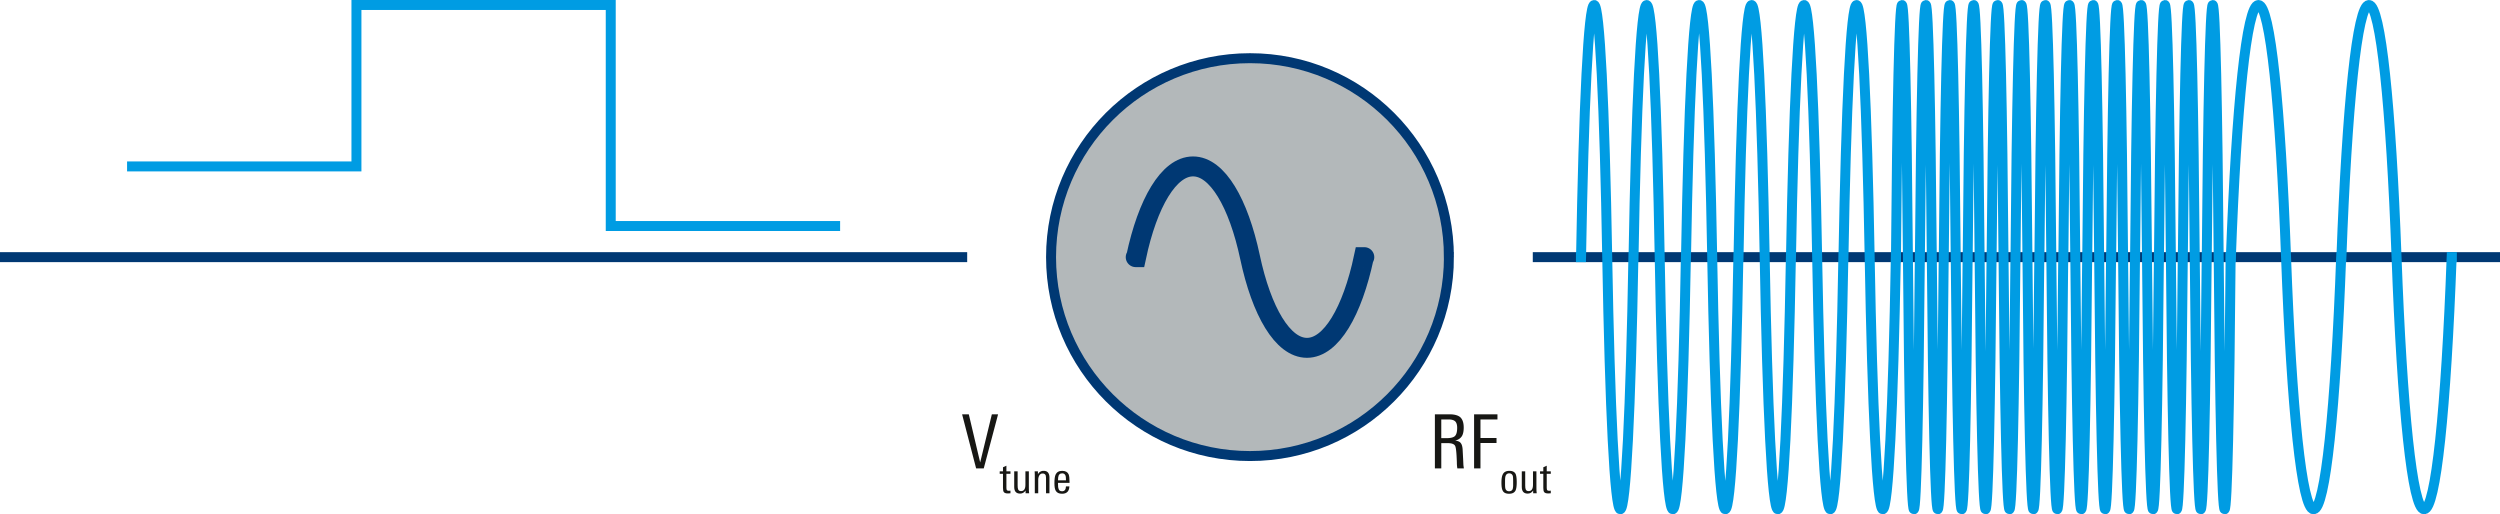
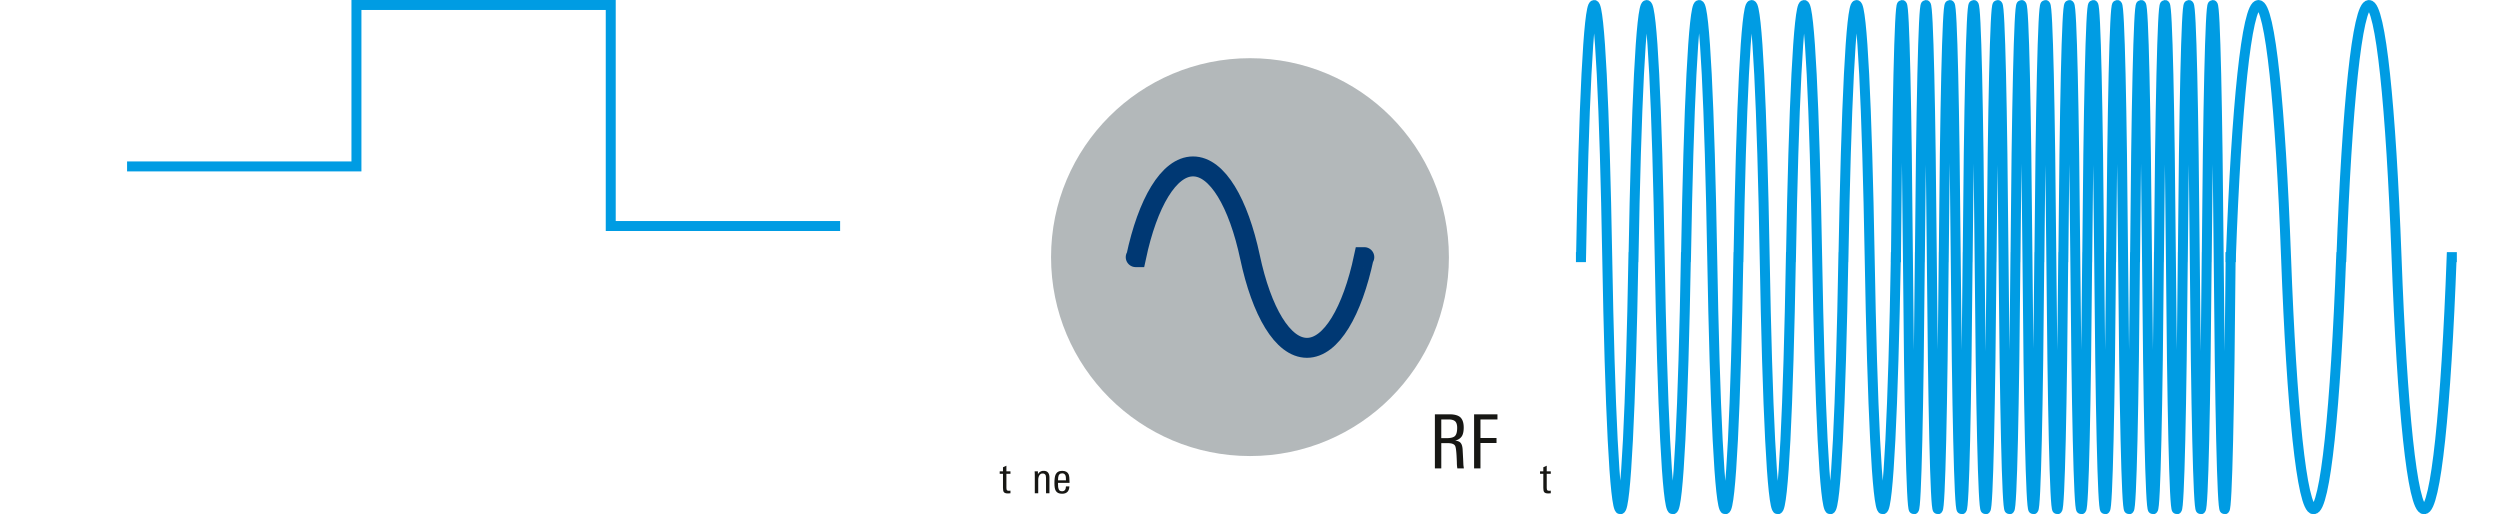
<svg xmlns="http://www.w3.org/2000/svg" xmlns:xlink="http://www.w3.org/1999/xlink" version="1.2" viewBox="0 0 250.687 51.57">
  <defs>
    <symbol id="a" overflow="visible">
-       <path d="M3.703-5.422L2.266 0H1.5L.094-5.422h.672l1.14 4.828 1.172-4.828zm0 0" />
-     </symbol>
+       </symbol>
    <symbol id="f" overflow="visible">
      <path d="M3.5 0h-.656a3.562 3.562 0 01-.047-.563c0-.093-.012-.332-.031-.718-.032-.532-.079-.852-.141-.969-.094-.188-.344-.281-.75-.281h-.64V0H.593v-5.422h1.453c.488 0 .848.094 1.078.281.238.211.36.559.36 1.047 0 .367-.06.649-.172.844-.137.23-.368.387-.688.469.281.023.473.11.578.265.094.125.149.325.172.594 0 .024.016.324.047.906.008.168.02.391.031.672.008.074.024.188.047.344zm-.672-4.063c0-.312-.07-.53-.203-.656-.137-.125-.36-.187-.672-.187h-.719v1.875h.532c.406 0 .68-.067.828-.203.156-.145.234-.422.234-.829zm0 0" />
    </symbol>
    <symbol id="g" overflow="visible">
      <path d="M2.938-4.906H1.234v1.86h1.61v.5h-1.61V0h-.64v-5.422h2.344zm0 0" />
    </symbol>
    <symbol id="b" overflow="visible">
      <path d="M1.14 0C1.036.008.954.016.89.016.692.016.556-.024.485-.11.422-.18.391-.32.391-.531v-1.422H.062v-.25h.329v-.406l.343-.157v.563h.407v.25H.734v1.39c0 .125.016.211.047.25.04.043.11.063.203.063.02 0 .07-.004.157-.016zm0 0" />
    </symbol>
    <symbol id="c" overflow="visible">
-       <path d="M1.797 0h-.36v-.281c-.136.21-.32.312-.546.312C.492.031.297-.19.297-.64v-1.562H.64v1.406c0 .18.015.309.046.39.04.126.141.188.297.188.29 0 .438-.21.438-.64v-1.344h.344v1.719c0 .168.007.328.03.484zm0 0" />
-     </symbol>
+       </symbol>
    <symbol id="d" overflow="visible">
      <path d="M1.766 0h-.344v-1.406a1.72 1.72 0 00-.031-.39c-.055-.126-.157-.188-.313-.188-.148 0-.262.074-.344.218a.974.974 0 00-.093.438V0H.297v-1.719c0-.195-.008-.36-.016-.484H.61v.297a.62.62 0 01.579-.344c.382 0 .578.23.578.688zm0 0" />
    </symbol>
    <symbol id="e" overflow="visible">
      <path d="M1.719-1.047H.562v.14c0 .231.02.391.063.485.05.149.164.219.344.219.25 0 .379-.16.39-.484h.344C1.68-.196 1.437.046.97.046.656.047.44-.055.329-.266.241-.422.202-.672.202-1.016c0-.382.035-.664.11-.843.113-.258.335-.391.671-.391.32 0 .536.117.641.344.063.148.094.398.094.75zm-.36-.25c0-.207-.011-.351-.03-.437C1.272-1.91 1.16-2 .983-2c-.242 0-.375.14-.406.422-.012.105-.015.2-.015.281zm0 0" />
    </symbol>
    <symbol id="h" overflow="visible">
-       <path d="M1.734-1.11c0 .4-.043.68-.125.844-.117.211-.328.313-.64.313-.324 0-.54-.102-.64-.313C.241-.422.202-.69.202-1.078c0-.383.047-.66.14-.828.114-.227.333-.344.657-.344.313 0 .52.105.625.313.07.156.11.433.11.828zm-.359.235v-.344c0-.25-.012-.422-.031-.515C1.28-1.91 1.16-2 .984-2c-.187 0-.312.094-.375.281-.03.094-.046.266-.046.516v.312c0 .211.015.36.046.454.063.156.18.234.36.234.176 0 .297-.07.36-.219a1.65 1.65 0 00.046-.453zm0 0" />
-     </symbol>
+       </symbol>
  </defs>
  <path d="M145.29 25.785c0 11.016-8.93 19.945-19.946 19.945-11.016 0-19.95-8.93-19.95-19.945 0-11.02 8.934-19.95 19.95-19.95 11.015 0 19.945 8.93 19.945 19.95" fill="#b3b8ba" />
-   <path d="M145.29 25.785c0 11.016-8.93 19.945-19.946 19.945-11.016 0-19.95-8.93-19.95-19.945 0-11.02 8.934-19.95 19.95-19.95 11.015 0 19.945 8.93 19.945 19.95zm0 0" fill="none" stroke="#003873" stroke-miterlimit="10" />
  <path d="M113.883 25.785h.039c1.156-5.437 3.277-9.098 5.71-9.098 2.434 0 4.556 3.66 5.712 9.098 1.156 5.438 3.277 9.094 5.71 9.094 2.434 0 4.551-3.656 5.708-9.094h.043" fill="none" stroke="#003873" stroke-width="2" stroke-linecap="round" stroke-miterlimit="10" />
-   <path d="M0 25.785h96.984M153.7 25.785h96.988" fill="none" stroke="#003873" stroke-miterlimit="10" />
  <path d="M12.742 16.688h23V.5h25.5v22.164h23" fill="none" stroke="#009ce3" stroke-miterlimit="10" />
  <path d="M223.68 25.785h.02C224.257 10.668 225.284.5 226.464.5h.004c1.18 0 2.207 10.168 2.765 25.285.559 15.117 1.586 25.285 2.766 25.285 1.176 0 2.203-10.168 2.762-25.285h.023C235.344 10.668 236.371.5 237.547.5c1.18 0 2.207 10.168 2.766 25.285.558 15.117 1.585 25.285 2.765 25.285 1.176 0 2.203-10.168 2.762-25.285h.02M158.527 25.785h.012C158.801 10.668 159.29.5 159.852.5c.558 0 1.046 10.168 1.312 25.285s.754 25.285 1.313 25.285c.558 0 1.046-10.168 1.312-25.285h.012C164.066 10.668 164.555.5 165.113.5c.559 0 1.047 10.168 1.313 25.285.265 15.117.754 25.285 1.312 25.285.559 0 1.047-10.168 1.313-25.285h.012C169.328 10.668 169.816.5 170.375.5h.004c.558 0 1.047 10.168 1.312 25.285.266 15.117.754 25.285 1.313 25.285.562 0 1.047-10.168 1.312-25.285h.012C174.594 10.668 175.082.5 175.641.5c.558 0 1.046 10.168 1.312 25.285s.754 25.285 1.313 25.285c.562 0 1.05-10.168 1.316-25.285h.008C179.855 10.668 180.344.5 180.902.5c.559 0 1.047 10.168 1.313 25.285.27 15.117.754 25.285 1.316 25.285.559 0 1.047-10.168 1.313-25.285h.008C185.117 10.668 185.605.5 186.164.5c.563 0 1.047 10.168 1.316 25.285.266 15.117.754 25.285 1.313 25.285.559 0 1.047-10.168 1.312-25.285h.008" fill="none" stroke="#009ce3" stroke-linecap="square" stroke-miterlimit="10" />
  <path d="M190.113 25.785h.004c.121-15.117.344-25.285.602-25.285.254 0 .476 10.168.597 25.285s.344 25.285.598 25.285.477-10.168.598-25.285h.004c.12-15.117.343-25.285.597-25.285.254 0 .477 10.168.598 25.285s.344 25.285.598 25.285.476-10.168.597-25.285h.004c.121-15.117.344-25.285.602-25.285.254 0 .476 10.168.597 25.285s.344 25.285.598 25.285.477-10.168.598-25.285h.004c.12-15.117.343-25.285.597-25.285.258 0 .48 10.168.598 25.285.121 15.117.344 25.285.601 25.285.254 0 .477-10.168.598-25.285h.004c.121-15.117.344-25.285.598-25.285s.476 10.168.597 25.285.344 25.285.598 25.285.477-10.168.598-25.285h.004c.12-15.117.343-25.285.597-25.285.254 0 .477 10.168.602 25.285.117 15.117.34 25.285.594 25.285.257 0 .476-10.168.597-25.285h.008c.121-15.117.344-25.285.598-25.285s.476 10.168.597 25.285.344 25.285.598 25.285c.258 0 .477-10.168.598-25.285h.011c.121-15.117.34-25.285.598-25.285.254 0 .477 10.168.598 25.285.12 15.117.343 25.285.597 25.285.254 0 .477-10.168.598-25.285h.004c.121-15.117.344-25.285.598-25.285.253 0 .476 10.168.597 25.285s.344 25.285.598 25.285c.258 0 .476-10.168.597-25.285h.008c.121-15.117.34-25.285.598-25.285.254 0 .477 10.168.598 25.285.12 15.117.343 25.285.597 25.285.254 0 .477-10.168.598-25.285h.008c.117-15.117.34-25.285.597-25.285.254 0 .477 10.168.598 25.285s.34 25.285.598 25.285c.254 0 .476-10.168.597-25.285h.004c.121-15.117.344-25.285.598-25.285s.476 10.168.598 25.285c.12 15.117.343 25.285.597 25.285.254 0 .477-10.168.598-25.285h.004c.12-15.117.344-25.285.597-25.285.258 0 .477 10.168.598 25.285s.344 25.285.602 25.285c.254 0 .476-10.168.597-25.285h.004c.121-15.117.344-25.285.598-25.285.258 0 .476 10.168.598 25.285.12 15.117.343 25.285.597 25.285.258 0 .48-10.168.602-25.285h.004" fill="none" stroke="#009ce3" stroke-linecap="square" stroke-miterlimit="10" />
  <use height="100%" width="100%" y="113.006" x="124.728" xlink:href="#a" fill="#171714" transform="translate(-28.348 -66.04)" />
  <g fill="#171714" transform="translate(-28.348 -66.04)">
    <use height="100%" width="100%" y="115.504" x="128.531" xlink:href="#b" />
    <use height="100%" width="100%" y="115.504" x="129.751" xlink:href="#c" />
    <use height="100%" width="100%" y="115.504" x="131.815" xlink:href="#d" />
    <use height="100%" width="100%" y="115.504" x="133.878" xlink:href="#e" />
  </g>
  <g fill="#171714" transform="translate(-28.348 -66.04)">
    <use height="100%" width="100%" y="113.006" x="171.638" xlink:href="#f" />
    <use height="100%" width="100%" y="113.006" x="175.568" xlink:href="#g" />
  </g>
  <g fill="#171714" transform="translate(-28.348 -66.04)">
    <use height="100%" width="100%" y="115.504" x="178.703" xlink:href="#h" />
    <use height="100%" width="100%" y="115.504" x="180.648" xlink:href="#c" />
    <use height="100%" width="100%" y="115.504" x="182.712" xlink:href="#b" />
  </g>
</svg>